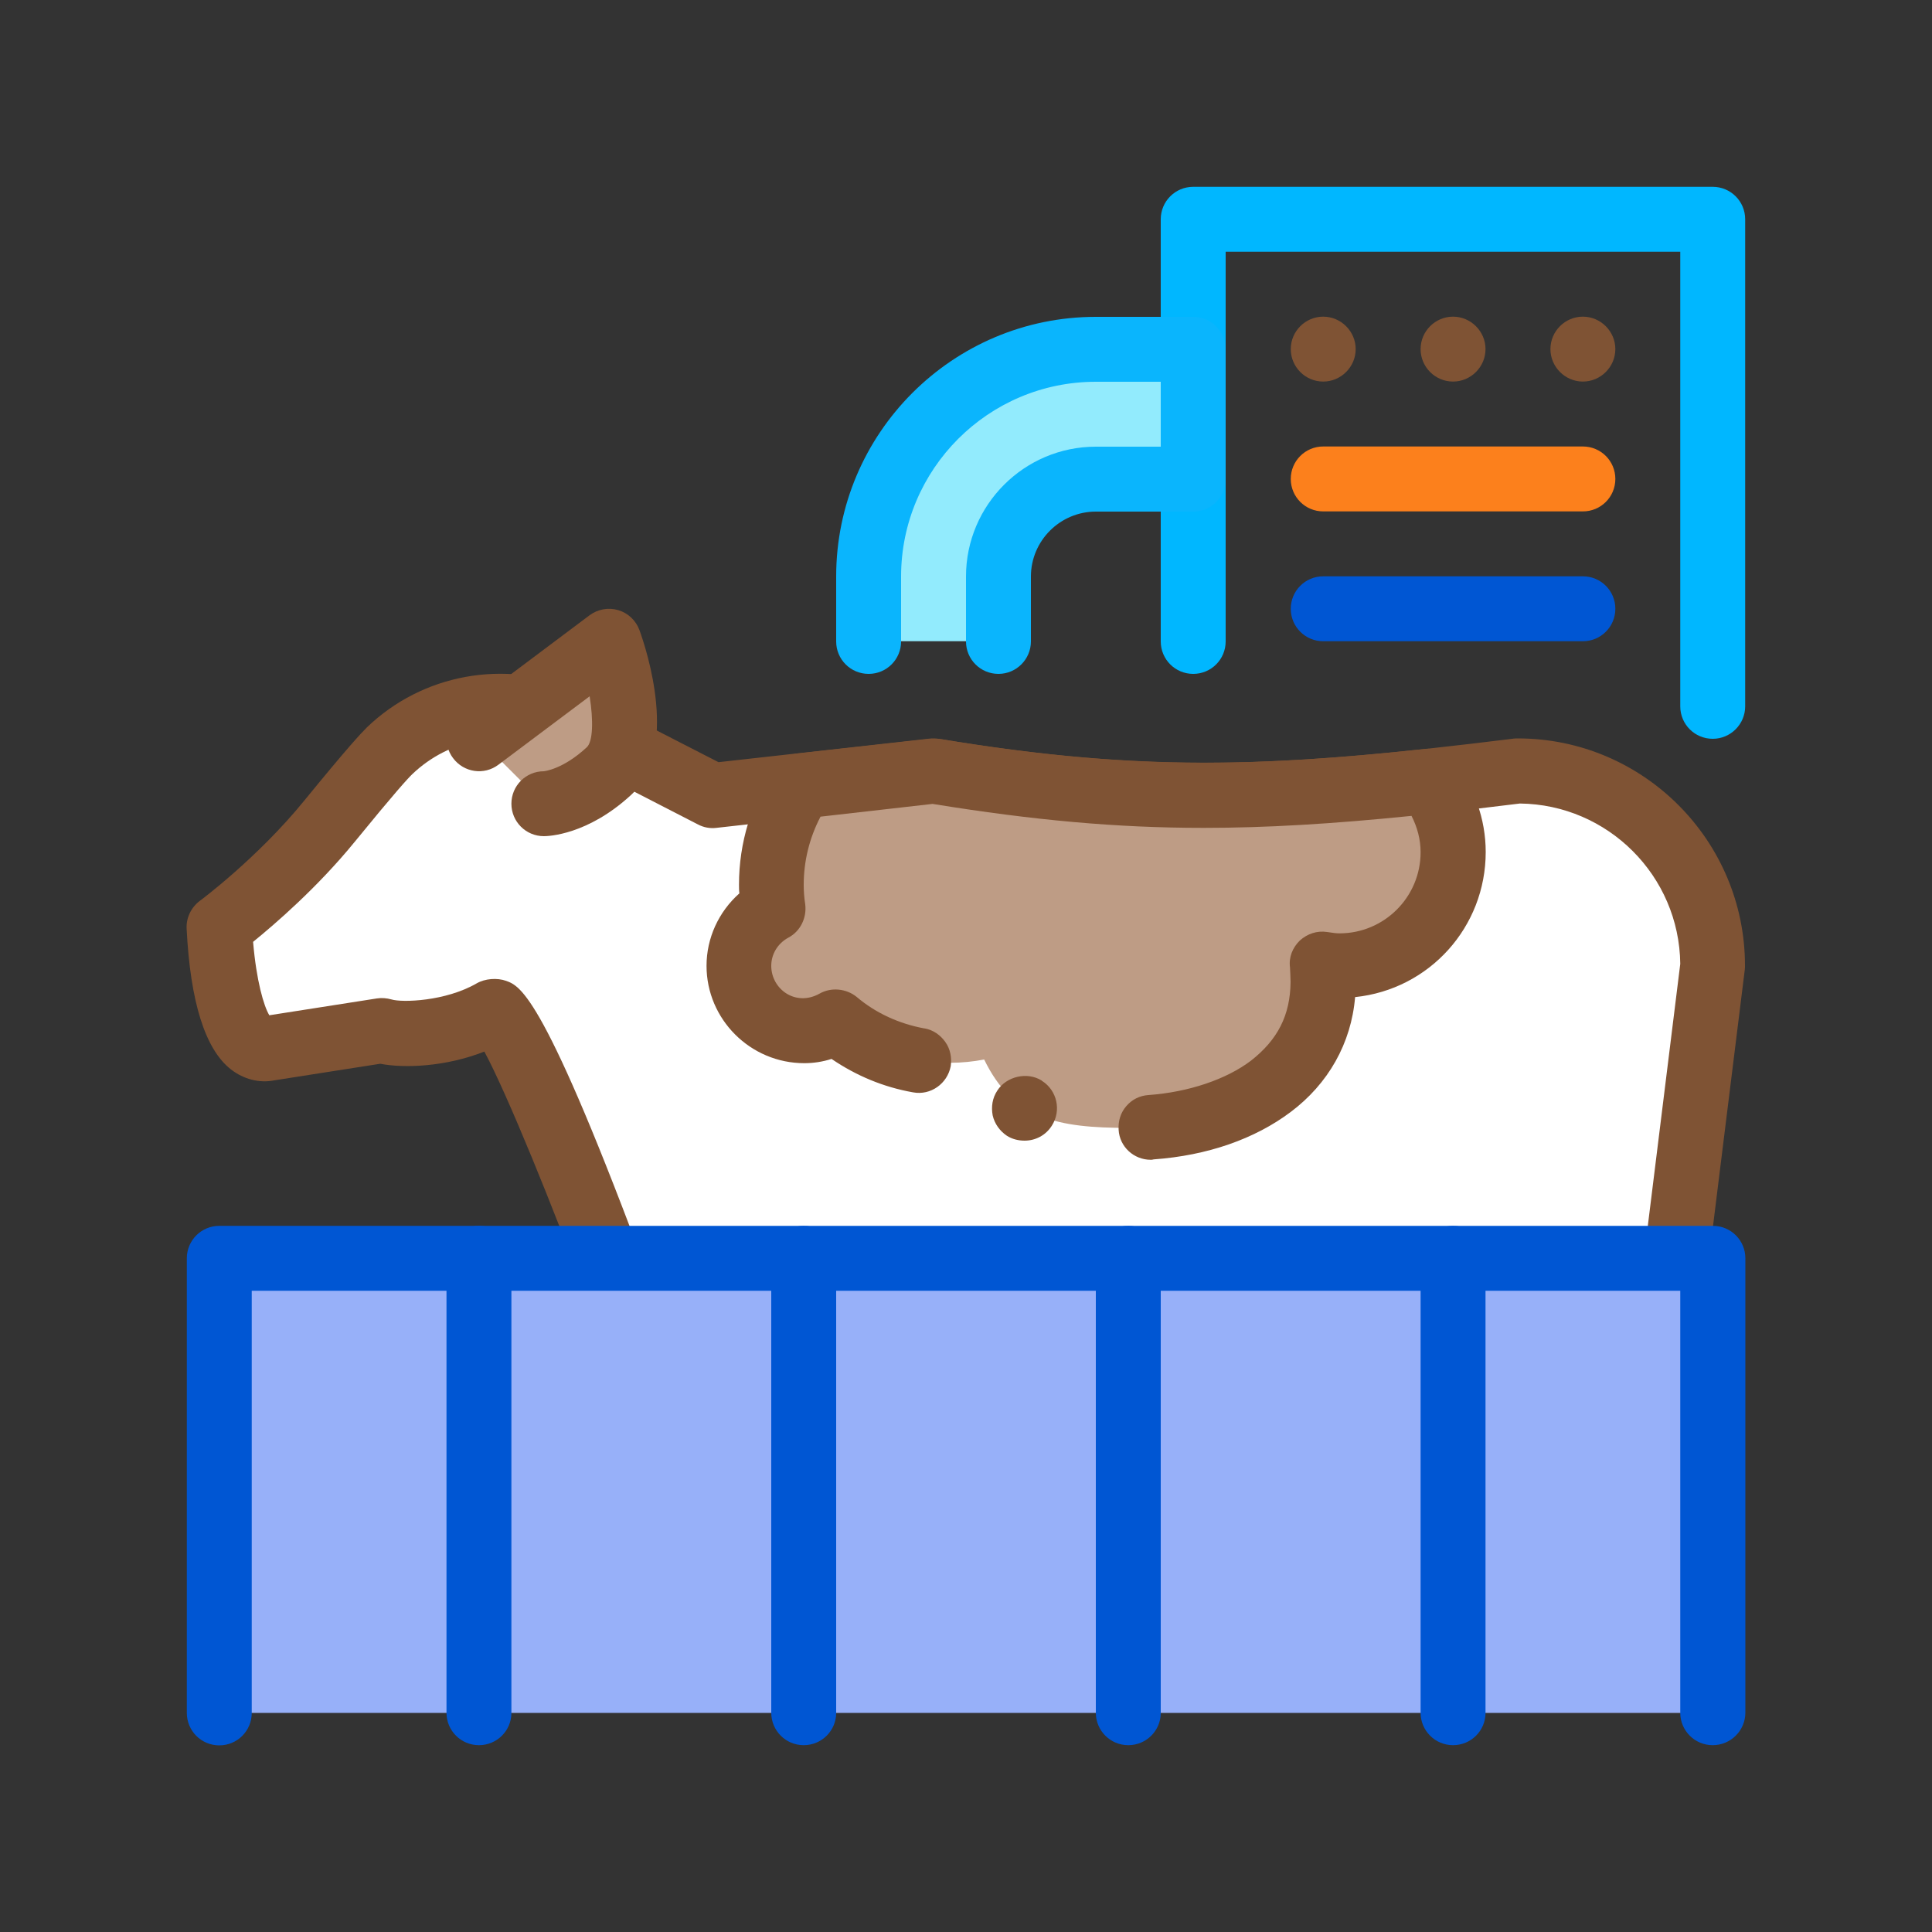
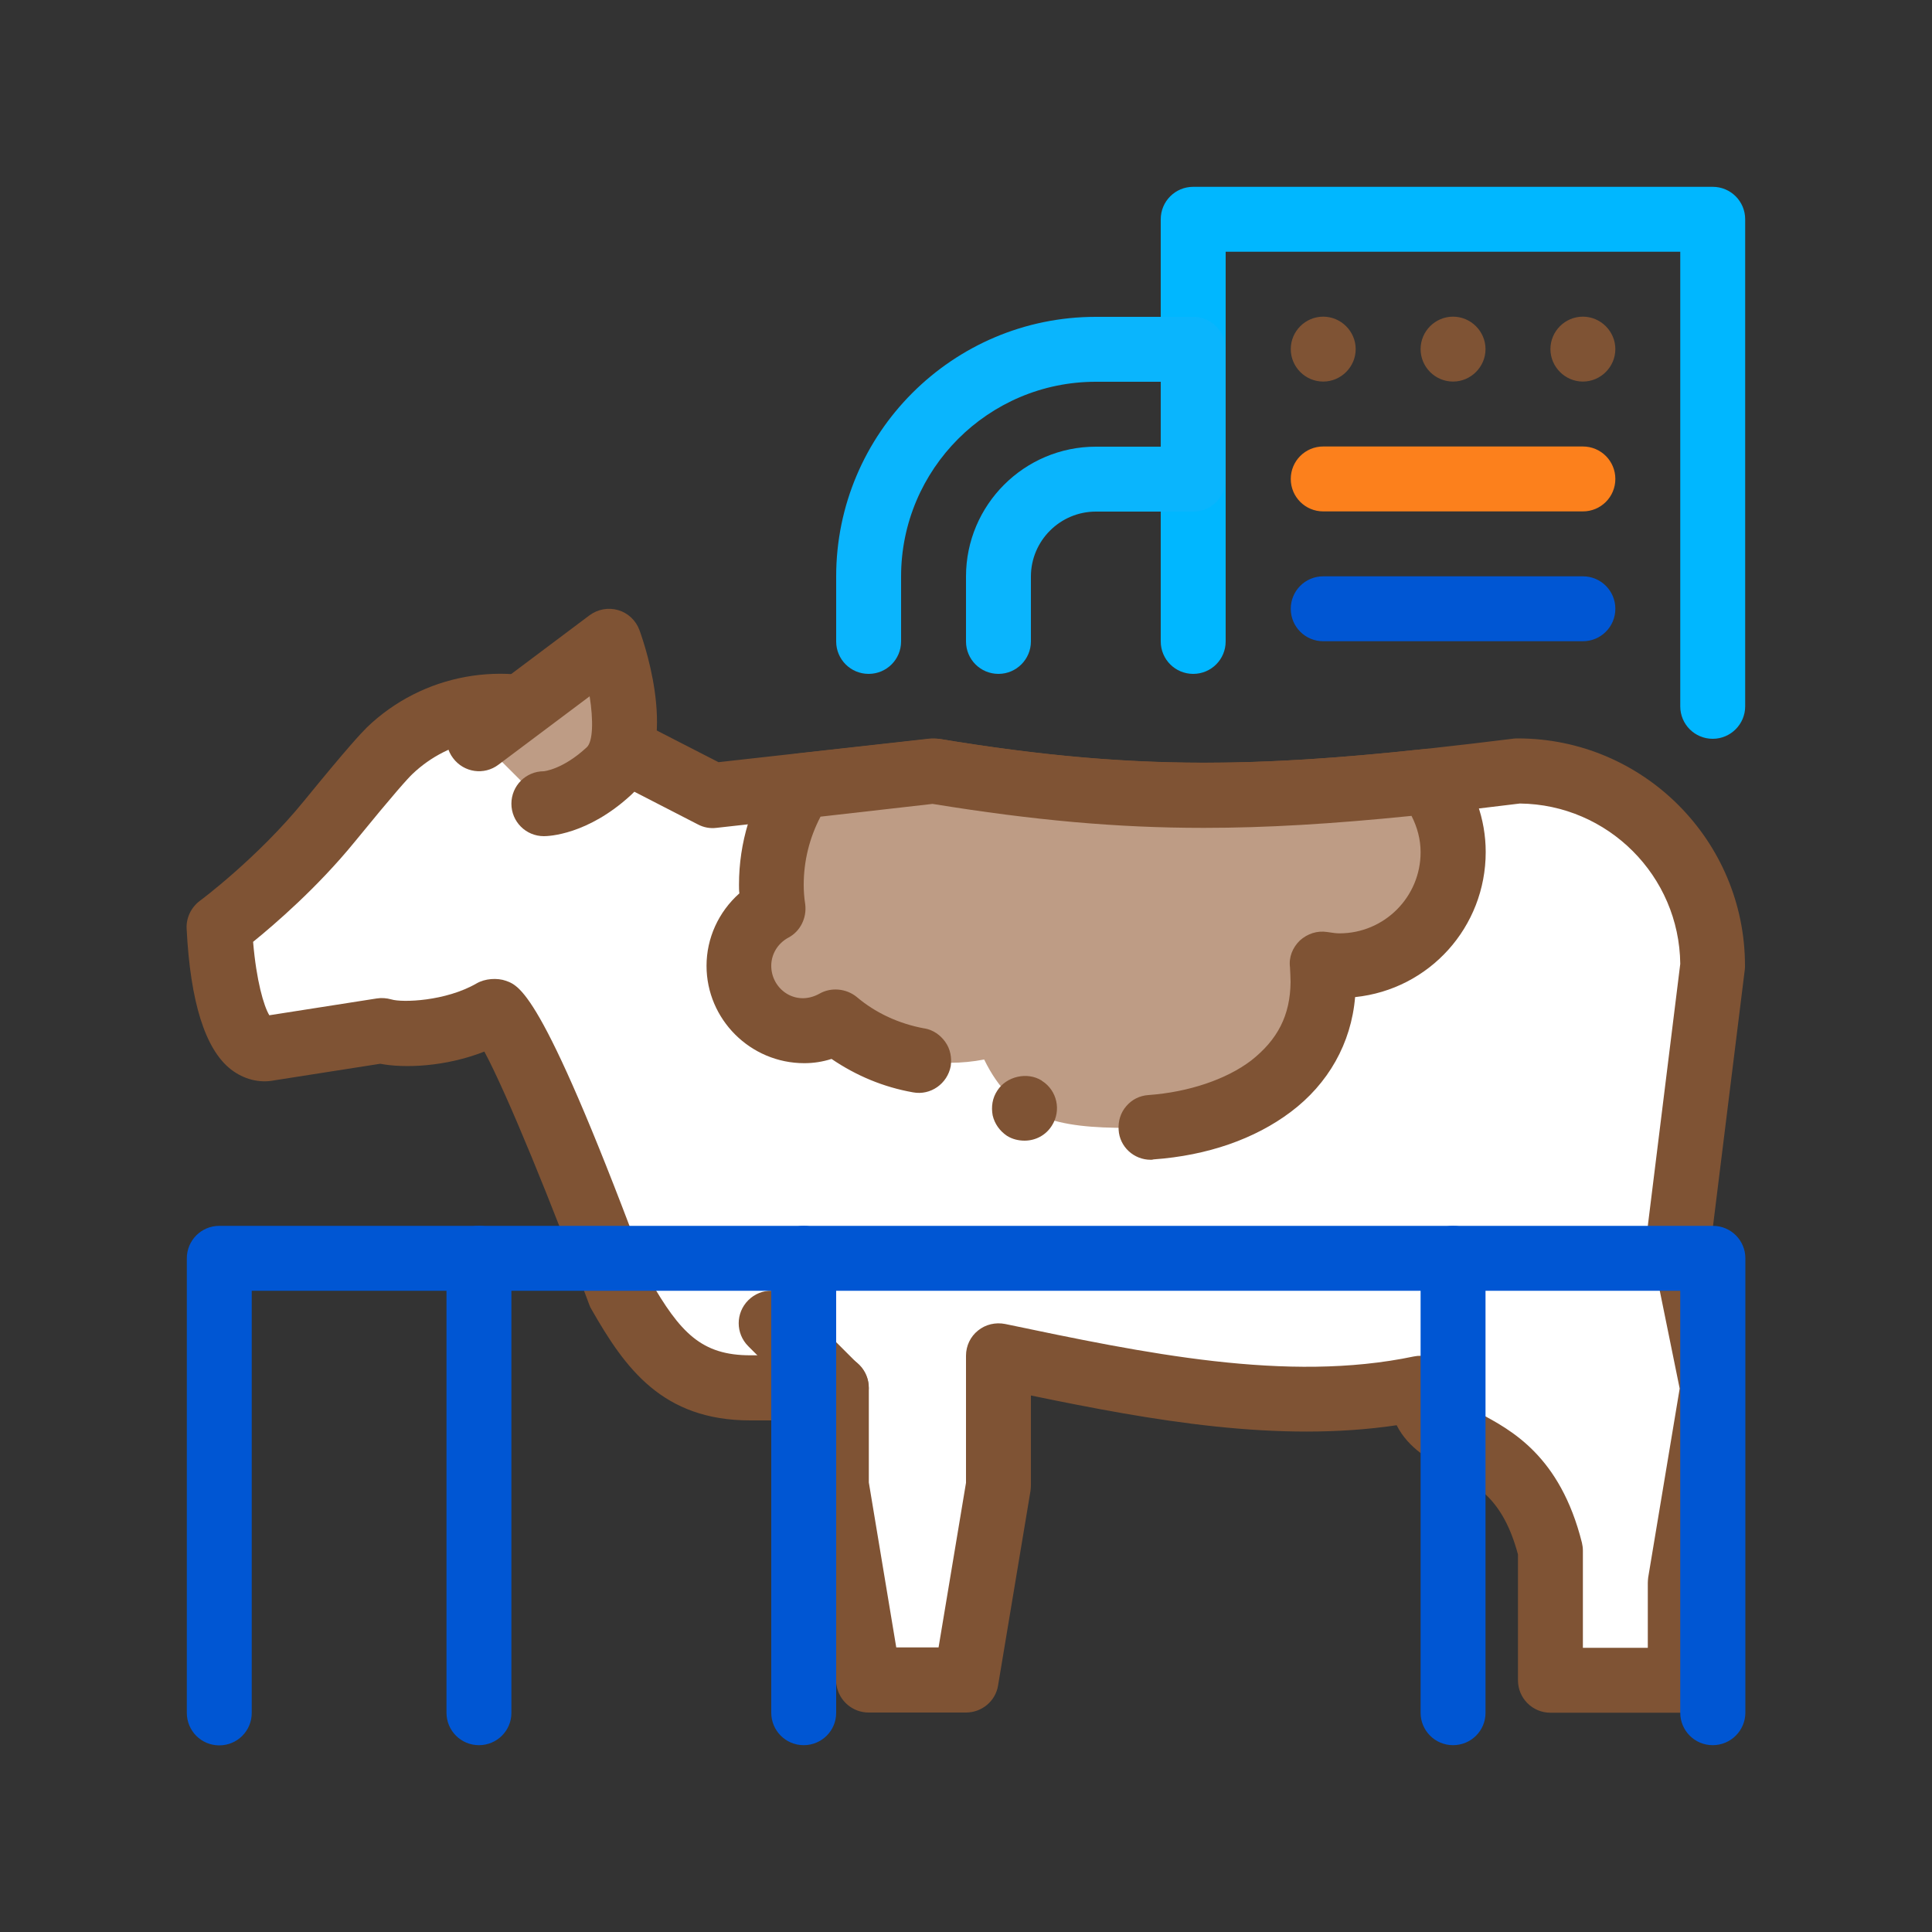
<svg xmlns="http://www.w3.org/2000/svg" id="Layer_2" enable-background="new 0 0 100 100" height="512" viewBox="0 0 100 100" width="512">
  <rect x="0" y="0" width="100" height="100" fill="#333333" stroke="none" />
  <g>
    <g>
      <g>
        <path d="m88.65 50c0-5.57-4.51-10.08-10.08-10.08-12.45 1.55-19.29 1.81-30.25 0l-11.43 1.28-7.7-3.96c-3.06-1.29-6.61-.66-9.01 1.65-.5.48-1.72 1.94-3.11 3.64-2.59 3.16-5.72 5.47-5.72 5.47.1 2.04.59 6.66 2.59 6.27l5.81-.91c.99.31 3.71.2 5.75-.98.98-.57 6.58 14.58 6.58 14.58 1.73 3.03 3.27 4.89 6.75 4.89h4.45v5.04l1.68 10.08h5.04l1.68-10.08v-6.72c7.9 1.66 15.1 3.1 21.85 1.68.07 3.63 5.04 1.68 6.72 8.4v6.72h6.72v-5.04l1.68-10.08-1.68-8.26z" fill="#fff" />
        <path d="m86.97 88.65h-6.72c-.93 0-1.68-.75-1.68-1.68v-6.51c-.77-2.88-2.14-3.6-3.59-4.37-.92-.49-2.07-1.1-2.69-2.32-6.14.91-12.6-.23-18.93-1.54v4.65c0 .09-.01.18-.02.28l-1.68 10.08c-.13.81-.84 1.4-1.66 1.4h-5.04c-.82 0-1.52-.59-1.66-1.4l-1.68-10.08c-.02-.09-.02-.18-.02-.28v-3.36h-2.77c-4.55 0-6.48-2.71-8.21-5.74-.05-.08-.09-.16-.12-.25-1.88-5.08-4.26-10.93-5.43-13.1-2.01.79-4.14.87-5.39.63l-5.49.86c-.76.15-1.57-.05-2.24-.57-1.33-1.04-2.1-3.49-2.29-7.28-.03-.56.23-1.1.68-1.44.03-.02 3-2.23 5.4-5.18 2.26-2.77 2.94-3.49 3.25-3.8 2.88-2.77 7.13-3.54 10.83-1.98l7.37 3.78 10.93-1.22c.15-.02.31-.01.46.01 10.96 1.81 17.76 1.48 29.77-.01.07-.01.14-.01.21-.01 6.49 0 11.76 5.28 11.76 11.76 0 .07 0 .14-.01.21l-1.65 13.31 1.62 7.99c.04.2.05.41.01.61l-1.66 9.95v4.9c.02.95-.73 1.7-1.66 1.7zm-5.04-3.36h3.36v-3.36c0-.09.01-.18.02-.28l1.63-9.78-1.62-7.96c-.04-.18-.04-.36-.02-.54l1.67-13.48c-.05-4.56-3.75-8.25-8.3-8.3-12.2 1.51-19.18 1.85-30.39.01l-11.2 1.25c-.33.04-.66-.02-.96-.18l-7.7-3.96c-2.34-.99-5.17-.47-7.08 1.36-.22.21-.89.94-2.97 3.49-1.94 2.38-4.15 4.28-5.27 5.19.17 2.01.55 3.32.84 3.8l5.56-.87c.25-.04.51-.02.76.05.56.17 2.8.1 4.41-.83.43-.25 1.06-.3 1.53-.13.74.27 1.97.71 7.42 15.45 1.59 2.77 2.69 3.93 5.22 3.93h4.45c.93 0 1.68.75 1.68 1.68v4.9l1.42 8.54h2.19l1.42-8.52v-6.58c0-.51.23-.99.62-1.3.39-.32.91-.44 1.41-.34 7.17 1.5 14.58 3.06 21.15 1.68.49-.1 1 .02 1.39.33s.63.78.64 1.28c.01.52.05.63 1.34 1.31 1.67.89 4.2 2.22 5.33 6.72.03.13.05.27.05.41zm-68.28-32.68c-.01 0-.02 0-.03 0zm75-2.61h.02z" fill="#7f5334" />
      </g>
      <g>
        <path d="m39.92 68.49 3.36 3.36z" fill="#fff" />
        <path d="m43.28 73.53c-.43 0-.86-.16-1.19-.49l-3.36-3.36c-.66-.66-.66-1.72 0-2.38s1.72-.66 2.38 0l3.36 3.36c.66.66.66 1.72 0 2.38-.33.32-.76.49-1.19.49z" fill="#7f5334" />
      </g>
      <g>
        <path d="m24.79 38.24 6.72-5.04s1.82 5.04 0 6.72-3.36 1.68-3.36 1.68z" fill="#be9c85" />
        <path d="m28.15 43.28c-.93 0-1.68-.75-1.68-1.68s.75-1.68 1.68-1.68c-.01 0 .97-.08 2.22-1.24.32-.29.35-1.38.15-2.64l-4.72 3.54c-.74.56-1.79.41-2.35-.34-.56-.74-.41-1.8.34-2.35l6.72-5.04c.43-.32.98-.42 1.49-.27s.92.54 1.1 1.04c.37 1.02 2.07 6.21-.44 8.53-2.25 2.07-4.28 2.13-4.51 2.13z" fill="#7f5334" />
      </g>
      <g>
        <g>
          <path d="m40.01 47.05c-.06-.41-.1-.83-.1-1.26 0-1.89.57-3.65 1.55-5.12l6.86-.77c9.51 1.57 15.92 1.58 25.58.54.81 1.01 1.31 2.27 1.31 3.66 0 3.25-2.63 5.88-5.88 5.88-.3 0-.6-.05-.89-.09.03.31.05.62.05.93 0 5.1-4.98 7.56-10.08 7.56-3.66 0-5.97-.45-7.47-3.54-.57.11-1.17.17-1.77.17-2.25 0-4.3-.8-5.9-2.13-.49.28-1.05.45-1.66.45-1.86 0-3.36-1.5-3.36-3.36-.01-1.25.71-2.35 1.76-2.92z" fill="#be9c85" />
          <path d="m59.56 60.03c-.87 0-1.61-.67-1.66-1.55-.03-.45.1-.89.4-1.23.29-.34.69-.54 1.14-.57 2.08-.15 4.03-.81 5.31-1.78 1.39-1.09 2.03-2.35 2.05-4.07 0-.25-.02-.49-.03-.76-.07-.52.13-1.02.51-1.39.39-.35.89-.52 1.41-.44.3.05.5.07.64.07 2.32 0 4.2-1.88 4.2-4.2 0-.66-.17-1.29-.47-1.88-4.15.42-7.56.62-10.72.62h-.07c-4.44 0-8.76-.39-14-1.24l-5.8.66c-.57 1.09-.87 2.29-.87 3.53 0 .3.02.64.08 1.02.08.69-.25 1.38-.87 1.71-.56.3-.89.86-.89 1.46 0 1.21 1.26 2.13 2.5 1.44.59-.34 1.38-.27 1.92.17.99.84 2.2 1.39 3.5 1.63h.02c.44.08.81.34 1.06.69.27.37.35.82.29 1.26-.17.91-1.04 1.53-1.95 1.36-1.53-.27-2.94-.86-4.22-1.73-.47.15-.94.22-1.41.22-2.79 0-5.06-2.27-5.06-5.04 0-1.43.62-2.79 1.7-3.75-.02-.15-.02-.3-.02-.45 0-2.17.64-4.25 1.83-6.05.27-.42.72-.69 1.21-.74l6.86-.76h.45c5.16.86 9.41 1.24 13.75 1.24 3.29 0 6.81-.22 11.39-.71.54-.07 1.13.17 1.48.62 1.09 1.34 1.68 3.01 1.68 4.71 0 3.88-2.91 7.11-6.76 7.51-.2 2.39-1.39 4.49-3.34 5.95-1.85 1.39-4.3 2.25-7.09 2.45-.06.02-.1.02-.15.02zm-6.53-.99c-.32 0-.64-.08-.91-.25-.37-.25-.64-.62-.74-1.06-.08-.44-.02-.89.24-1.28.47-.74 1.55-.99 2.3-.52 0 0 0 .02.02.02.77.49 1.01 1.53.5 2.32-.31.49-.84.77-1.41.77z" fill="#7f5334" />
        </g>
      </g>
    </g>
    <g>
-       <path d="m11.35 65.13h77.31v23.53h-77.31z" fill="#97b0f9" />
      <path d="m88.65 90.33c-.93 0-1.68-.75-1.68-1.68v-21.84h-73.94v21.85c0 .93-.75 1.68-1.68 1.68s-1.68-.75-1.68-1.68v-23.53c0-.93.75-1.68 1.68-1.68h77.31c.93 0 1.68.75 1.68 1.68v23.53c-.01.92-.76 1.67-1.69 1.67z" fill="#0056d3" />
    </g>
    <g>
      <path d="m75.21 88.65v-23.52z" fill="#97b0f9" />
      <path d="m75.21 90.33c-.93 0-1.68-.75-1.68-1.68v-23.52c0-.93.75-1.68 1.68-1.68s1.68.75 1.68 1.68v23.53c0 .92-.75 1.67-1.68 1.67z" fill="#0056d3" />
    </g>
    <g>
      <path d="m58.4 88.65v-23.52z" fill="#97b0f9" />
-       <path d="m58.4 90.33c-.93 0-1.68-.75-1.68-1.68v-23.52c0-.93.75-1.68 1.68-1.68s1.68.75 1.68 1.68v23.53c0 .92-.75 1.67-1.68 1.67z" fill="#0056d3" />
    </g>
    <g>
      <path d="m41.6 88.65v-23.52z" fill="#97b0f9" />
      <path d="m41.6 90.33c-.93 0-1.68-.75-1.68-1.68v-23.52c0-.93.75-1.68 1.68-1.68s1.68.75 1.68 1.68v23.53c0 .92-.75 1.67-1.68 1.67z" fill="#0056d3" />
    </g>
    <g>
-       <path d="m24.79 88.65v-23.52z" fill="#97b0f9" />
      <path d="m24.79 90.33c-.93 0-1.68-.75-1.68-1.68v-23.52c0-.93.75-1.68 1.68-1.68s1.68.75 1.68 1.68v23.53c0 .92-.75 1.67-1.68 1.67z" fill="#0056d3" />
    </g>
    <g>
      <path d="m88.65 38.24c-.93 0-1.68-.75-1.68-1.68v-23.53h-23.53v20.17c0 .93-.75 1.68-1.68 1.68s-1.68-.75-1.68-1.68v-21.85c0-.93.75-1.68 1.68-1.68h26.89c.93 0 1.68.75 1.68 1.68v25.21c0 .92-.75 1.68-1.68 1.68z" fill="#00b7ff" />
    </g>
    <g>
-       <path d="m51.68 33.19v-3.36c0-2.78 2.26-5.04 5.04-5.04h5.04v-6.72h-5.04c-6.5 0-11.76 5.27-11.76 11.76v3.36z" fill="#92ebfd" />
      <path d="m51.68 34.88c-.93 0-1.68-.75-1.68-1.68v-3.36c0-3.71 3.02-6.72 6.72-6.72h3.36v-3.36h-3.36c-5.56 0-10.08 4.52-10.08 10.08v3.36c0 .93-.75 1.68-1.68 1.68s-1.68-.75-1.68-1.68v-3.36c0-7.41 6.03-13.44 13.44-13.44h5.04c.93 0 1.68.75 1.68 1.68v6.72c0 .93-.75 1.68-1.68 1.68h-5.04c-1.85 0-3.36 1.51-3.36 3.36v3.36c0 .92-.75 1.68-1.68 1.68z" fill="#0ab5fd" />
    </g>
    <g>
      <path d="m80.25 18.07c0-.93.76-1.68 1.68-1.68.92 0 1.68.76 1.68 1.68 0 .92-.76 1.68-1.68 1.68-.92 0-1.68-.76-1.68-1.68zm-6.72 0c0-.93.76-1.68 1.68-1.68.92 0 1.68.76 1.68 1.68 0 .92-.76 1.68-1.68 1.68-.93 0-1.68-.76-1.68-1.68zm-6.72 0c0-.93.76-1.68 1.68-1.68.92 0 1.68.76 1.68 1.68 0 .92-.76 1.68-1.68 1.68-.93 0-1.68-.76-1.68-1.68z" fill="#7f5334" />
    </g>
    <g>
      <path d="m81.93 26.47h-13.44c-.93 0-1.68-.75-1.68-1.68s.75-1.68 1.68-1.68h13.44c.93 0 1.68.75 1.68 1.68s-.75 1.68-1.68 1.68z" fill="#fc801c" />
    </g>
    <g>
-       <path d="m81.93 31.51h-13.44z" fill="#97b0f9" />
      <path d="m81.93 33.19h-13.44c-.93 0-1.68-.75-1.68-1.68s.75-1.68 1.68-1.68h13.44c.93 0 1.68.75 1.68 1.68s-.75 1.68-1.68 1.68z" fill="#0056d3" />
    </g>
  </g>
</svg>